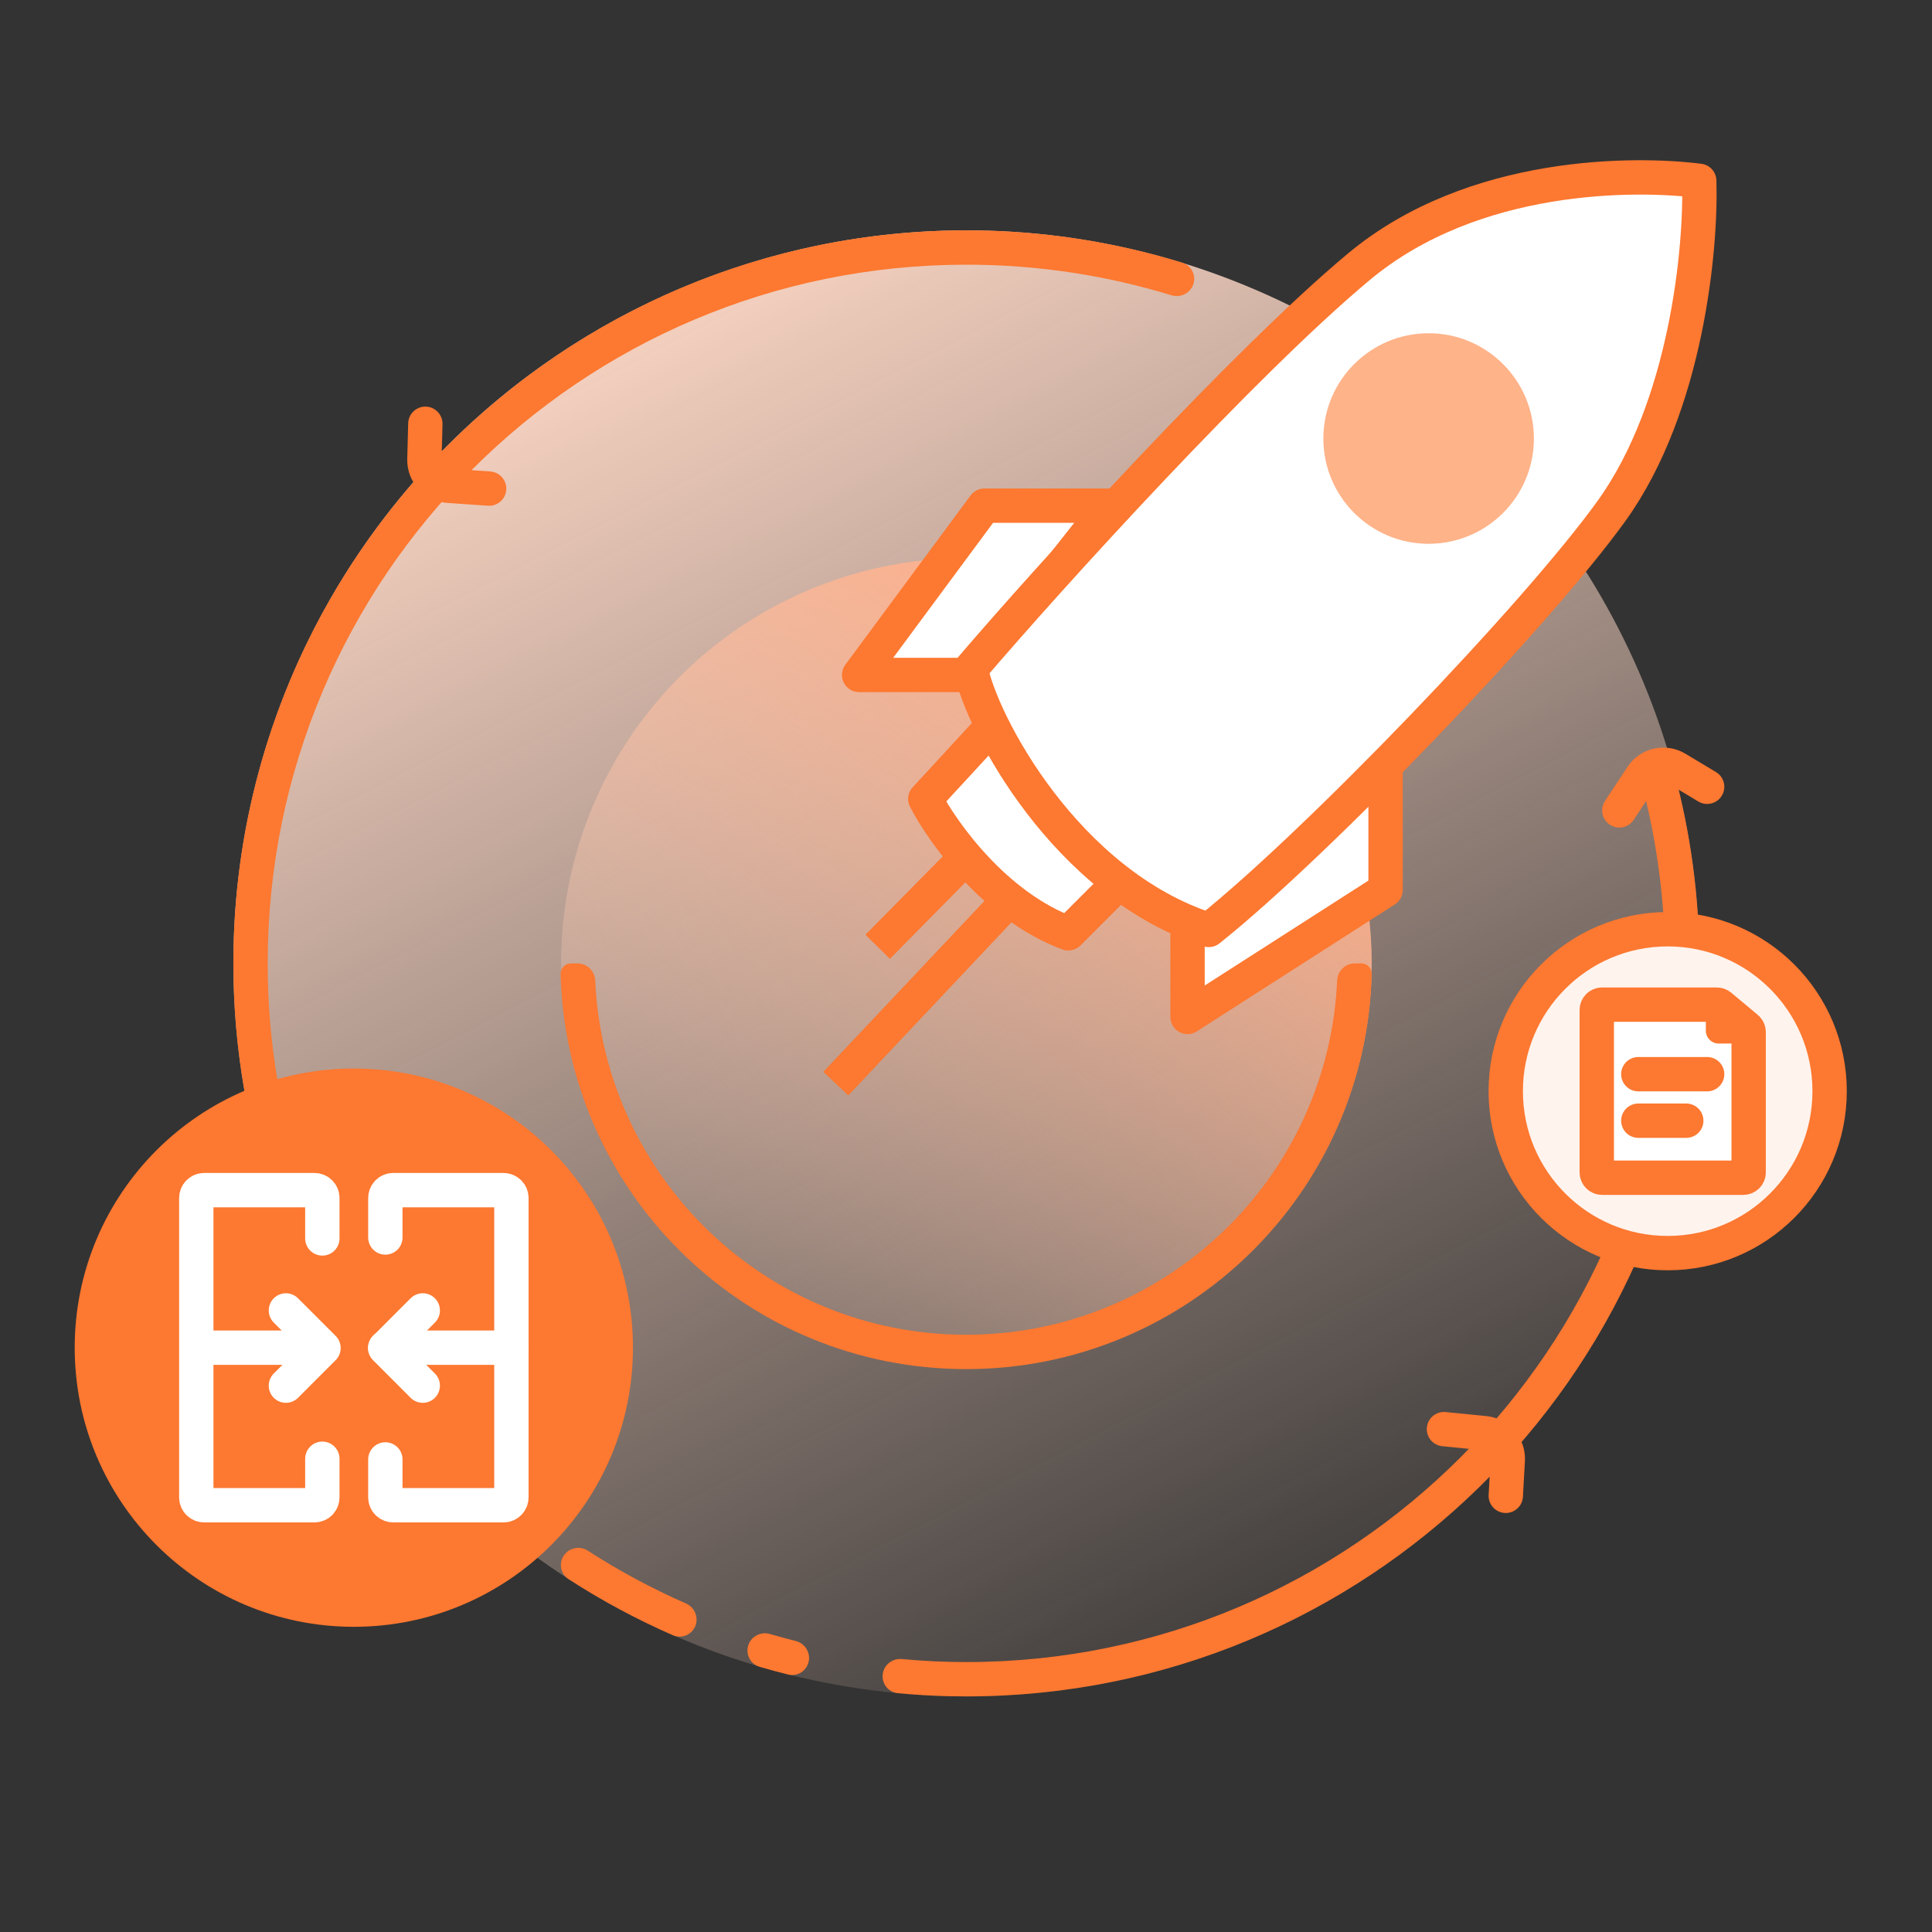
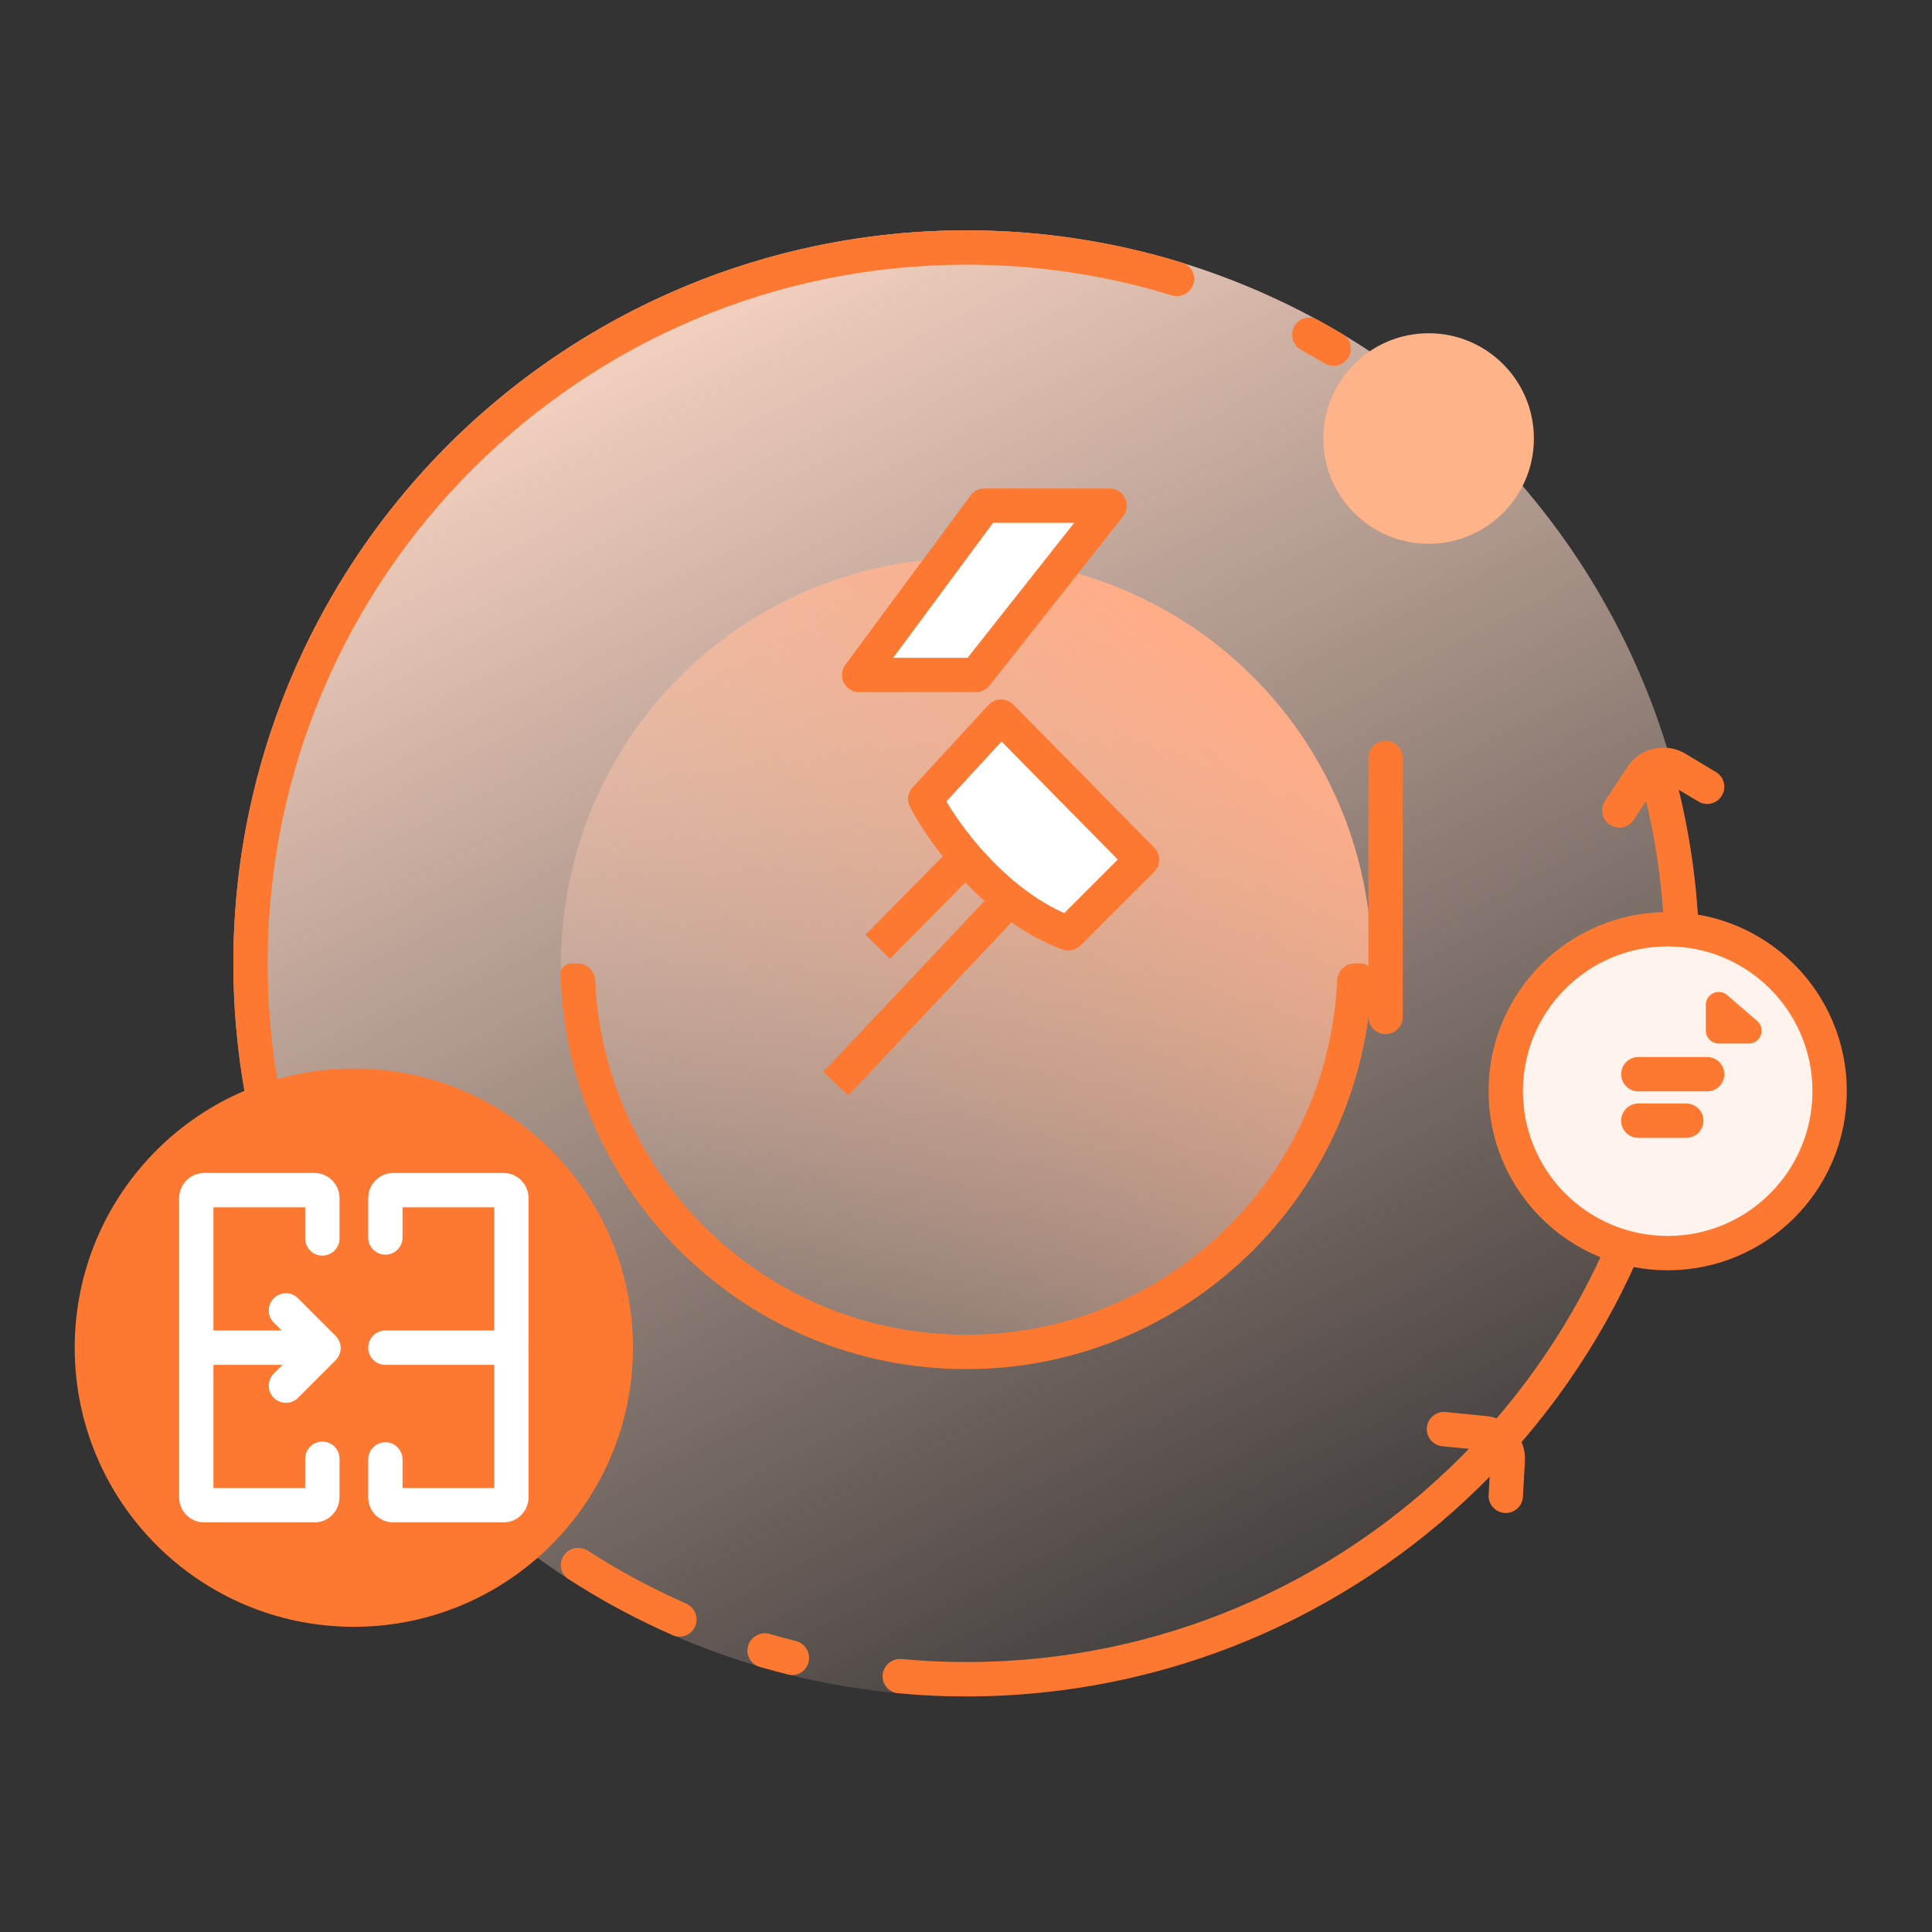
<svg xmlns="http://www.w3.org/2000/svg" width="90" height="90" viewBox="0 0 90 90" fill="none">
  <rect x="0" y="0" width="90" height="90" fill="#333333" stroke="none" />
  <circle cx="45.018" cy="44.878" r="34.147" fill="url(#paint0_linear_2890_21330)" />
  <circle cx="45.018" cy="44.878" r="18.883" fill="url(#paint1_linear_2890_21330)" />
  <path d="M77.208 35.307C77.561 35.307 77.872 35.539 77.965 35.88C78.746 38.747 79.166 41.764 79.166 44.878L79.154 45.759C78.687 64.21 63.582 79.025 45.018 79.025L44.136 79.014C43.359 78.994 42.587 78.946 41.823 78.874C41.419 78.837 41.115 78.495 41.115 78.089C41.115 77.611 41.532 77.241 42.008 77.285C42.999 77.377 44.004 77.425 45.018 77.425C62.993 77.425 77.565 62.853 77.565 44.878C77.565 41.923 77.17 39.06 76.432 36.339C76.292 35.823 76.674 35.307 77.208 35.307ZM45.899 10.741C49.088 10.822 52.168 11.341 55.082 12.238C55.41 12.339 55.631 12.645 55.631 12.988C55.631 13.533 55.094 13.916 54.572 13.756C51.551 12.829 48.343 12.33 45.018 12.33C27.043 12.33 12.47 26.903 12.47 44.878C12.471 52.434 15.046 59.389 19.367 64.912C19.778 65.438 19.413 66.231 18.745 66.231C18.509 66.231 18.285 66.124 18.14 65.938C13.756 60.351 11.074 53.365 10.882 45.759L10.871 44.878C10.871 26.019 26.159 10.731 45.018 10.731L45.899 10.741Z" fill="#FD7830" />
  <path d="M34.875 76.597C35.029 76.204 35.462 75.999 35.867 76.118C36.264 76.234 36.664 76.342 37.066 76.443C37.542 76.562 37.813 77.07 37.634 77.527C37.49 77.894 37.098 78.102 36.715 78.006C36.267 77.894 35.821 77.773 35.38 77.644C34.935 77.513 34.706 77.028 34.875 76.597ZM26.3 72.413C26.561 72.082 27.032 72.01 27.386 72.238C28.834 73.174 30.362 73.997 31.956 74.696C32.442 74.909 32.607 75.524 32.279 75.941C32.058 76.221 31.678 76.32 31.352 76.178C29.653 75.435 28.026 74.559 26.484 73.561C26.095 73.31 26.014 72.778 26.3 72.413ZM65.115 18.246C65.385 17.904 65.879 17.84 66.22 18.11C67.649 19.244 68.985 20.489 70.216 21.834C70.475 22.117 70.486 22.545 70.249 22.847C69.939 23.24 69.348 23.253 69.01 22.885C67.853 21.623 66.597 20.453 65.255 19.386C64.905 19.108 64.838 18.598 65.115 18.246ZM60.314 15.167C60.533 14.814 60.988 14.688 61.353 14.887C61.758 15.107 62.157 15.335 62.551 15.57C62.928 15.796 63.041 16.288 62.808 16.661C62.574 17.039 62.077 17.152 61.696 16.923C61.342 16.711 60.984 16.506 60.621 16.307C60.213 16.083 60.068 15.562 60.314 15.167Z" fill="#FD7830" />
  <path d="M63.901 45.367C63.642 55.578 55.283 63.777 45.009 63.778L44.52 63.772C34.471 63.517 26.37 55.416 26.115 45.367C26.112 45.099 26.328 44.881 26.595 44.881H26.914C27.353 44.881 27.707 45.238 27.727 45.676C28.144 54.86 35.722 62.178 45.009 62.178C54.295 62.178 61.873 54.86 62.289 45.676C62.309 45.238 62.663 44.881 63.102 44.881H63.422C63.689 44.881 63.904 45.099 63.901 45.367Z" fill="#FD7830" />
  <path d="M47.028 41.896L38.935 50.48" stroke="#FD7830" stroke-width="1.6" stroke-linejoin="round" />
  <path d="M46.22 38.698L40.886 44.105" stroke="#FD7830" stroke-width="1.6" stroke-linejoin="round" />
  <path d="M45.857 23.556H51.693L45.463 31.442H40.022L45.857 23.556Z" fill="white" stroke="#FD7830" stroke-width="1.6" stroke-linejoin="round" />
  <path d="M43.103 37.218L46.636 33.383L53.198 40.045L49.766 43.477C46.374 42.225 43.91 38.783 43.103 37.218Z" fill="white" stroke="#FD7830" stroke-width="1.6" stroke-linejoin="round" />
-   <path d="M64.546 41.458V35.306L55.32 42.167V47.372L64.546 41.458Z" fill="white" stroke="#FD7830" stroke-width="1.6" stroke-linejoin="round" />
-   <path d="M56.311 43.32C49.655 41.18 45.718 33.689 45.222 31.154C48.962 26.78 57.961 16.877 63.309 12.42C68.658 7.963 76.26 8.053 79.157 8.424C79.256 11.519 78.577 18.928 75.071 23.801C71.565 28.674 61.313 39.333 56.311 43.32Z" fill="white" stroke="#FD7830" stroke-width="1.6" stroke-linejoin="round" />
+   <path d="M64.546 41.458V35.306V47.372L64.546 41.458Z" fill="white" stroke="#FD7830" stroke-width="1.6" stroke-linejoin="round" />
  <circle cx="66.551" cy="20.428" r="4.904" fill="#FFB389" />
  <path d="M18.282 61.466L17.774 63.3C17.602 63.919 16.974 64.293 16.348 64.148L14.729 63.775" stroke="#FD7830" stroke-width="1.6" stroke-linecap="round" />
-   <path d="M22.785 22.761L20.887 22.63C20.246 22.585 19.754 22.044 19.771 21.401L19.814 19.741" stroke="#FD7830" stroke-width="1.6" stroke-linecap="round" />
  <path d="M75.435 37.752L76.483 36.165C76.837 35.629 77.55 35.467 78.101 35.797L79.525 36.651" stroke="#FD7830" stroke-width="1.6" stroke-linecap="round" />
  <path d="M67.265 66.574L69.158 66.762C69.797 66.826 70.273 67.382 70.238 68.023L70.145 69.681" stroke="#FD7830" stroke-width="1.6" stroke-linecap="round" />
  <circle cx="16.483" cy="62.78" r="12.203" fill="#FD7830" stroke="#FD7830" stroke-width="1.6" />
  <path d="M15.016 57.691V55.808C15.016 55.605 14.851 55.441 14.649 55.441H9.511C9.309 55.441 9.144 55.605 9.144 55.808V69.753C9.144 69.956 9.309 70.12 9.511 70.12H14.649C14.851 70.12 15.016 69.956 15.016 69.753V67.954" stroke="white" stroke-width="1.6" stroke-linecap="round" />
  <path d="M17.951 67.986V69.753C17.951 69.956 18.116 70.12 18.318 70.12H23.456C23.659 70.12 23.823 69.956 23.823 69.753V55.808C23.823 55.605 23.659 55.441 23.456 55.441H18.318C18.116 55.441 17.951 55.605 17.951 55.808V57.647" stroke="white" stroke-width="1.6" stroke-linecap="round" />
  <path d="M17.951 62.78H23.823" stroke="white" stroke-width="1.6" stroke-linecap="round" />
  <path d="M9.511 62.78H15.016" stroke="white" stroke-width="1.6" stroke-linecap="round" />
-   <path d="M19.694 64.549L19.11 63.965L17.943 62.797L19.11 61.629L19.694 61.045" stroke="white" stroke-width="1.6" stroke-linecap="round" stroke-linejoin="round" />
  <path d="M13.319 64.549L13.902 63.965L15.07 62.797L13.902 61.629L13.319 61.045" stroke="white" stroke-width="1.6" stroke-linecap="round" stroke-linejoin="round" />
  <circle cx="77.687" cy="50.831" r="7.544" fill="#FFF3ED" stroke="#FD7830" stroke-width="1.6" />
-   <path d="M74.384 47.049C74.384 46.912 74.495 46.8 74.632 46.8H79.976C80.034 46.8 80.09 46.821 80.135 46.858L81.37 47.89C81.427 47.937 81.459 48.007 81.459 48.081V54.614C81.459 54.751 81.348 54.862 81.211 54.862H74.632C74.495 54.862 74.384 54.751 74.384 54.614V47.049Z" fill="white" stroke="#FD7830" stroke-width="1.6" />
  <path d="M80.065 48.012V46.809L81.462 48.012H80.065Z" stroke="#FD7830" stroke-width="1.201" stroke-linecap="round" stroke-linejoin="round" />
  <path d="M76.319 50.04H79.525" stroke="#FD7830" stroke-width="1.6" stroke-linecap="round" stroke-linejoin="round" />
  <path d="M76.319 52.206H78.552" stroke="#FD7830" stroke-width="1.6" stroke-linecap="round" stroke-linejoin="round" />
  <defs>
    <linearGradient id="paint0_linear_2890_21330" x1="29.898" y1="10.73" x2="65.25" y2="79.025" gradientUnits="userSpaceOnUse">
      <stop stop-color="#FFD9C7" />
      <stop offset="1" stop-color="#FFD9C7" stop-opacity="0" />
    </linearGradient>
    <linearGradient id="paint1_linear_2890_21330" x1="56.704" y1="30.907" x2="31.082" y2="63.761" gradientUnits="userSpaceOnUse">
      <stop stop-color="#FFAD87" />
      <stop offset="1" stop-color="#FFD9C7" stop-opacity="0" />
    </linearGradient>
  </defs>
</svg>